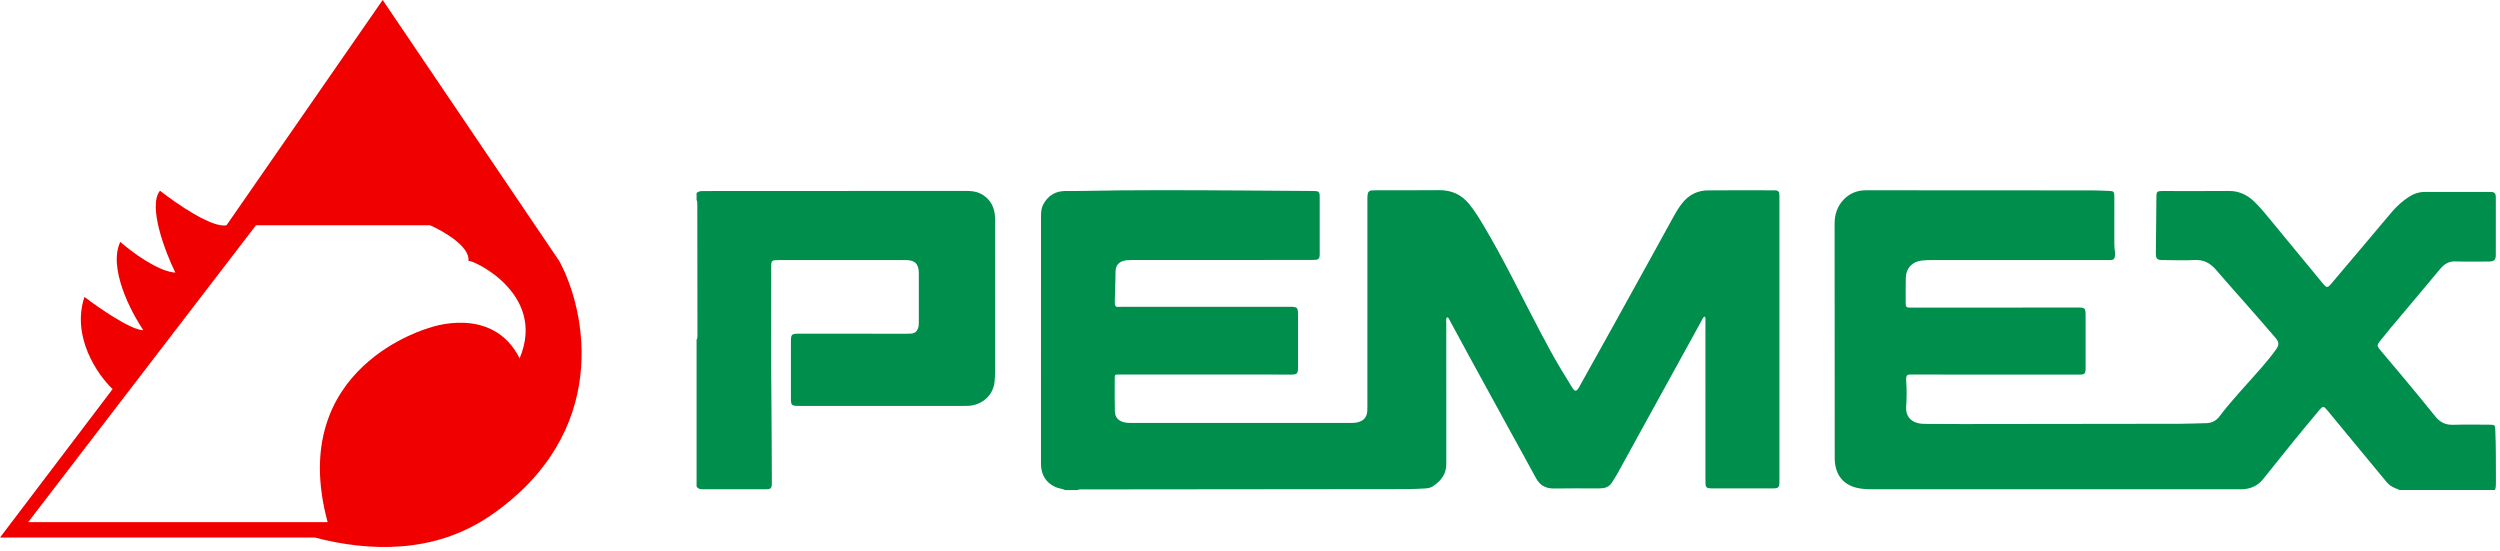
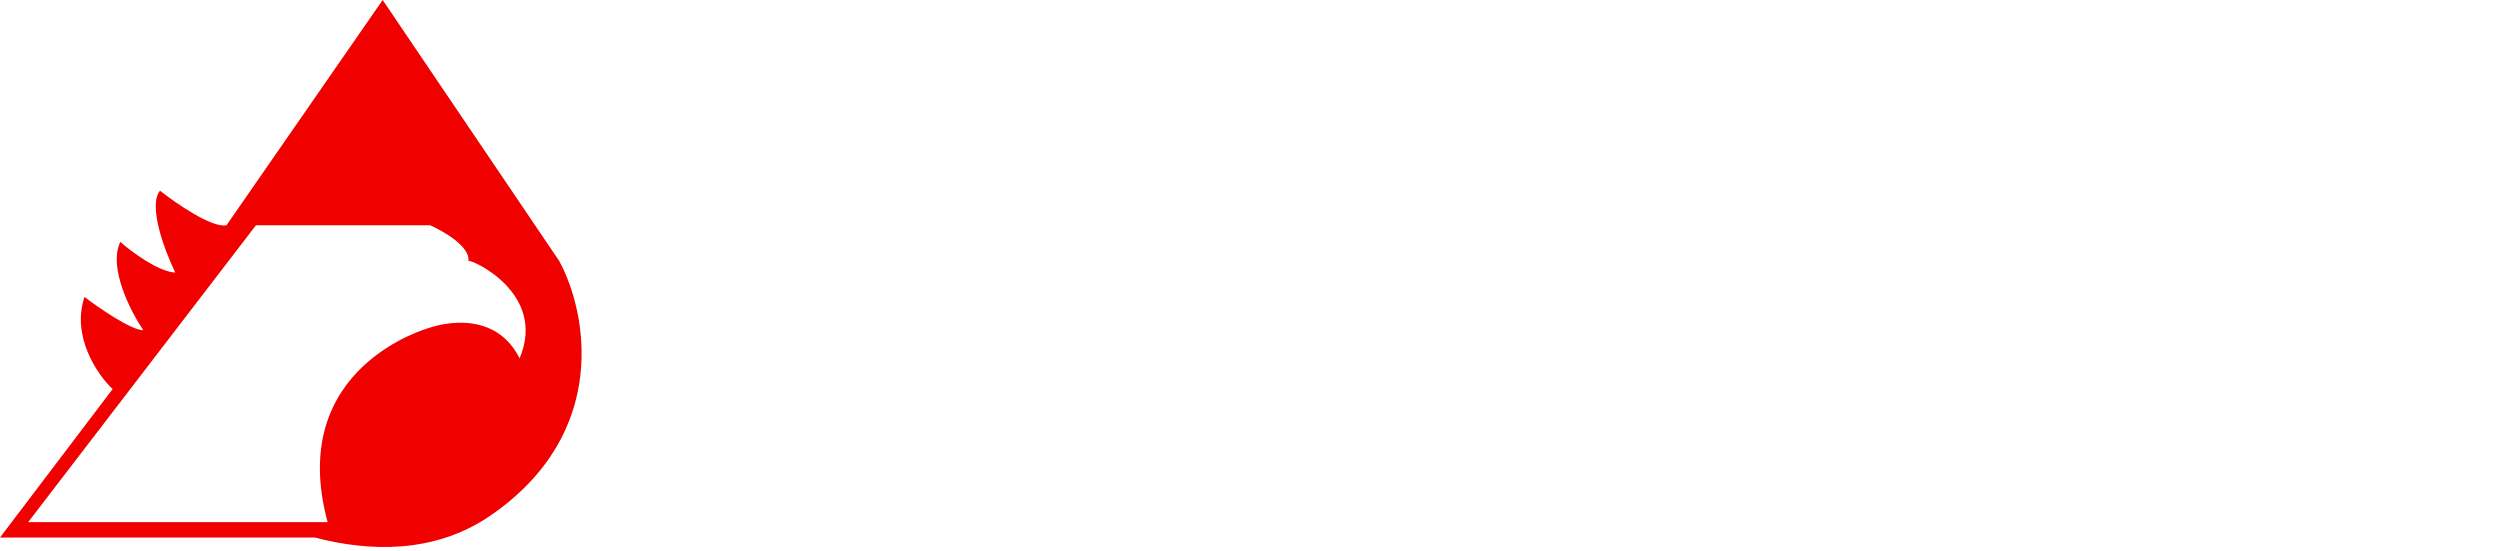
<svg xmlns="http://www.w3.org/2000/svg" width="336" height="74" viewBox="0 0 336 74" fill="none">
  <path fill-rule="evenodd" clip-rule="evenodd" d="M0 72.244L15.137 52.291C13.13 50.398 9.564 45.273 11.353 39.906C13.302 41.397 17.614 44.378 19.265 44.378C17.545 41.855 14.518 35.95 16.169 32.51C17.66 33.828 21.226 36.5 23.565 36.638C22.189 33.828 19.85 27.693 21.501 25.629C23.68 27.349 28.519 30.686 30.445 30.273L51.431 0L75.168 35.09C78.837 41.855 82.117 58.173 65.879 69.32C58.311 74.48 49.538 74.136 42.314 72.244H0ZM57.795 30.273H34.402L3.784 70.179H44.034C38.358 49.194 57.795 44.034 57.795 44.034C57.795 44.034 66.223 40.938 69.835 48.162C73.6 39.265 63.068 34.711 62.956 35.083C63.222 33.158 59.627 31.075 57.795 30.273Z" fill="#F10000" />
  <g clip-path="url(#clip0_2912_12)">
    <path d="M143.171 65.861C142.728 65.663 142.234 65.647 141.789 65.431C140.583 64.848 139.993 63.881 139.912 62.567C139.905 62.451 139.905 62.334 139.906 62.217C139.907 51.165 139.91 40.112 139.91 29.06C139.91 28.488 139.961 27.926 140.243 27.42C140.872 26.293 141.826 25.688 143.126 25.674C143.804 25.666 144.483 25.679 145.161 25.665C152.565 25.509 159.97 25.563 167.373 25.605C170.454 25.623 173.535 25.638 176.617 25.671C177.244 25.677 177.364 25.785 177.366 26.426C177.375 28.994 177.375 31.563 177.369 34.131C177.367 34.802 177.226 34.93 176.524 34.931C173.21 34.938 169.894 34.941 166.58 34.944C161.753 34.947 156.926 34.948 152.099 34.948C151.71 34.948 151.324 34.956 150.948 35.076C150.326 35.273 149.981 35.7 149.937 36.353C149.918 36.625 149.929 36.898 149.921 37.17C149.891 38.259 149.858 39.348 149.829 40.436C149.824 40.591 149.826 40.748 149.842 40.902C149.867 41.127 149.995 41.252 150.229 41.248C150.462 41.244 150.694 41.233 150.927 41.233C158.371 41.232 165.814 41.232 173.258 41.233C174.41 41.233 174.456 41.279 174.457 42.459C174.458 44.735 174.456 47.012 174.456 49.289C174.456 49.347 174.457 49.406 174.456 49.464C174.439 50.203 174.301 50.342 173.559 50.342C165.805 50.341 158.051 50.339 150.297 50.336C149.867 50.336 149.823 50.356 149.821 50.787C149.814 52.266 149.806 53.745 149.833 55.224C149.849 56.112 150.313 56.604 151.189 56.781C151.457 56.835 151.727 56.844 151.998 56.844C161.846 56.844 171.694 56.844 181.541 56.846C181.892 56.846 182.237 56.824 182.577 56.73C183.277 56.537 183.696 56.047 183.756 55.314C183.782 54.985 183.777 54.653 183.777 54.322C183.778 45.197 183.778 36.07 183.778 26.944C183.778 26.653 183.768 26.361 183.821 26.071C183.874 25.782 184.042 25.622 184.327 25.595C184.52 25.577 184.714 25.575 184.908 25.575C187.738 25.57 190.569 25.582 193.399 25.557C195.059 25.543 196.403 26.121 197.463 27.43C198.201 28.343 198.808 29.333 199.404 30.334C200.727 32.556 201.954 34.83 203.147 37.125C204.87 40.436 206.538 43.776 208.324 47.053C209.245 48.744 210.246 50.387 211.262 52.021C211.334 52.136 211.405 52.254 211.496 52.355C211.684 52.565 211.841 52.563 212.026 52.344C212.125 52.227 212.199 52.087 212.275 51.951C213.686 49.422 215.102 46.896 216.506 44.363C218.41 40.93 220.307 37.492 222.205 34.055C223.106 32.421 223.997 30.781 224.904 29.151C225.32 28.404 225.752 27.666 226.329 27.025C227.186 26.073 228.278 25.602 229.528 25.588C232.493 25.556 235.46 25.573 238.425 25.579C239.026 25.581 239.134 25.708 239.152 26.3C239.158 26.475 239.155 26.651 239.155 26.826C239.155 39.338 239.155 51.85 239.155 64.361C239.155 64.575 239.162 64.79 239.147 65.003C239.116 65.452 238.981 65.591 238.549 65.634C238.415 65.647 238.278 65.642 238.143 65.642C235.506 65.642 232.87 65.642 230.233 65.642C230.117 65.642 230.001 65.645 229.884 65.636C229.36 65.599 229.24 65.479 229.216 64.963C229.208 64.788 229.213 64.612 229.213 64.438C229.213 57.394 229.213 50.349 229.211 43.306C229.211 43.06 229.257 42.806 229.136 42.536C228.869 42.635 228.813 42.881 228.71 43.067C227.813 44.681 226.929 46.301 226.038 47.919C224.061 51.512 222.082 55.105 220.105 58.698C219.234 60.282 218.358 61.863 217.495 63.451C217.234 63.931 216.934 64.383 216.647 64.845C216.343 65.334 215.9 65.568 215.349 65.616C215.06 65.641 214.768 65.64 214.478 65.64C212.617 65.643 210.755 65.62 208.895 65.654C207.771 65.676 206.97 65.254 206.43 64.248C205.28 62.108 204.091 59.989 202.923 57.858C201.044 54.433 199.167 51.006 197.294 47.578C196.465 46.06 195.648 44.535 194.821 43.016C194.743 42.873 194.722 42.669 194.473 42.642C194.306 42.883 194.378 43.163 194.378 43.423C194.375 49.455 194.378 55.487 194.38 61.519C194.38 61.791 194.375 62.064 194.38 62.336C194.404 63.686 193.686 64.601 192.64 65.317C192.348 65.517 192.008 65.619 191.654 65.638C190.9 65.678 190.145 65.732 189.39 65.733C174.832 65.751 160.274 65.762 145.716 65.777C145.409 65.777 145.094 65.728 144.799 65.861H143.171H143.171Z" fill="#008E4C" />
    <path d="M322.536 65.861C322.339 65.782 322.141 65.703 321.944 65.623C321.488 65.439 321.085 65.182 320.766 64.796C318.85 62.474 316.93 60.155 315.012 57.835C314.282 56.952 313.55 56.07 312.824 55.183C312.304 54.547 312.203 54.533 311.685 55.152C310.552 56.508 309.419 57.864 308.303 59.236C306.919 60.939 305.545 62.651 304.182 64.37C303.453 65.29 302.501 65.712 301.356 65.754C301.181 65.761 301.007 65.757 300.832 65.757C284.471 65.757 268.109 65.757 251.748 65.757C251.167 65.757 250.588 65.743 250.01 65.653C247.913 65.329 246.71 64.012 246.592 61.875C246.582 61.7 246.586 61.525 246.586 61.35C246.581 50.939 246.579 40.529 246.569 30.118C246.568 28.836 246.915 27.71 247.832 26.779C248.596 26.004 249.516 25.623 250.587 25.577C250.819 25.567 251.052 25.573 251.285 25.573C261.249 25.577 271.213 25.58 281.177 25.589C281.99 25.59 282.804 25.632 283.616 25.668C284.029 25.687 284.124 25.788 284.159 26.194C284.174 26.368 284.168 26.544 284.168 26.719C284.167 28.509 284.165 30.3 284.165 32.09C284.165 32.654 284.158 33.217 284.242 33.779C284.274 33.988 284.268 34.208 284.245 34.419C284.202 34.808 284.075 34.92 283.688 34.949C283.553 34.959 283.417 34.954 283.281 34.954C275.488 34.953 267.695 34.951 259.902 34.951C259.36 34.951 258.819 34.952 258.276 35.018C256.988 35.175 256.164 36.049 256.139 37.352C256.118 38.461 256.12 39.57 256.124 40.679C256.126 41.282 256.189 41.344 256.8 41.345C259.63 41.349 262.461 41.348 265.291 41.345C269.943 41.341 274.596 41.333 279.249 41.328C280.22 41.327 280.305 41.41 280.306 42.395C280.309 44.729 280.307 47.065 280.307 49.4C280.307 49.517 280.31 49.634 280.299 49.75C280.255 50.199 280.132 50.318 279.675 50.344C279.463 50.356 279.249 50.349 279.036 50.349C271.747 50.346 264.458 50.342 257.169 50.34C256.378 50.34 256.12 50.206 256.2 51.331C256.279 52.433 256.263 53.546 256.186 54.655C256.104 55.836 256.711 56.634 257.858 56.89C258.144 56.954 258.434 56.969 258.724 56.971C260.391 56.98 262.058 56.994 263.725 56.992C273.457 56.983 283.188 56.974 292.92 56.956C294.12 56.953 295.32 56.897 296.521 56.872C297.25 56.857 297.846 56.555 298.278 55.986C300.019 53.692 302.019 51.624 303.905 49.456C304.58 48.679 305.234 47.883 305.841 47.05C306.347 46.355 306.344 46.007 305.769 45.339C304.505 43.865 303.225 42.404 301.945 40.944C300.575 39.382 299.18 37.842 297.832 36.261C297.059 35.352 296.138 34.872 294.939 34.945C293.526 35.031 292.113 34.952 290.7 34.952C289.904 34.952 289.742 34.803 289.748 33.998C289.763 31.586 289.794 29.174 289.819 26.762C289.82 26.586 289.813 26.411 289.824 26.237C289.852 25.797 289.946 25.707 290.393 25.677C290.509 25.669 290.626 25.673 290.742 25.673C293.67 25.673 296.597 25.692 299.524 25.665C300.869 25.653 301.974 26.15 302.929 27.054C303.776 27.858 304.502 28.774 305.245 29.67C307.563 32.466 309.865 35.275 312.174 38.079C312.706 38.725 312.811 38.731 313.361 38.083C315.195 35.921 317.023 33.754 318.852 31.587C319.742 30.534 320.618 29.469 321.519 28.425C322.169 27.673 322.908 27.015 323.741 26.467C324.407 26.028 325.137 25.794 325.933 25.793C328.821 25.789 331.71 25.788 334.598 25.792C335.282 25.792 335.434 25.924 335.437 26.603C335.447 29.171 335.446 31.74 335.435 34.308C335.433 34.919 335.188 35.146 334.569 35.149C333.057 35.156 331.544 35.184 330.034 35.133C329.147 35.104 328.532 35.459 327.985 36.117C325.799 38.745 323.589 41.352 321.392 43.971C320.868 44.596 320.357 45.232 319.847 45.869C319.465 46.346 319.463 46.514 319.859 46.989C320.905 48.242 321.967 49.479 323.009 50.734C324.448 52.468 325.892 54.198 327.298 55.958C327.931 56.751 328.675 57.126 329.701 57.093C331.328 57.04 332.958 57.075 334.586 57.078C335.314 57.079 335.338 57.122 335.369 57.821C335.471 60.154 335.435 62.489 335.452 64.824C335.455 65.175 335.444 65.523 335.333 65.86H322.538L322.536 65.861Z" fill="#008E4C" />
    <path d="M93.619 25.93C93.855 25.732 94.13 25.674 94.432 25.678C94.955 25.685 95.479 25.674 96.002 25.674C107.244 25.67 118.486 25.669 129.727 25.659C130.574 25.658 131.378 25.726 132.119 26.211C133.231 26.938 133.689 27.989 133.74 29.27C133.747 29.444 133.745 29.62 133.745 29.794C133.745 36.507 133.745 43.219 133.746 49.931C133.746 50.379 133.705 50.823 133.671 51.269C133.535 53.045 132.074 54.428 130.169 54.547C129.976 54.56 129.781 54.554 129.588 54.554C122.222 54.554 114.857 54.554 107.492 54.554C106.319 54.554 106.299 54.533 106.299 53.34C106.299 50.869 106.298 48.398 106.299 45.927C106.299 44.922 106.374 44.846 107.4 44.846C112.168 44.847 116.936 44.85 121.704 44.851C121.975 44.851 122.247 44.85 122.517 44.827C122.946 44.789 123.228 44.551 123.375 44.145C123.47 43.885 123.49 43.615 123.49 43.341C123.489 41.143 123.49 38.944 123.49 36.746C123.49 36.688 123.49 36.629 123.486 36.571C123.434 35.455 122.975 35 121.854 34.957C121.68 34.95 121.505 34.954 121.331 34.954C115.807 34.954 110.283 34.954 104.759 34.954C103.659 34.954 103.646 34.968 103.646 36.052C103.65 41.772 103.606 47.492 103.675 53.212C103.721 57.024 103.709 60.837 103.736 64.649C103.745 65.724 103.704 65.758 102.626 65.758C99.951 65.759 97.276 65.757 94.602 65.759C94.227 65.759 93.857 65.76 93.62 65.394V45.662C93.759 45.453 93.736 45.215 93.736 44.984C93.731 39.172 93.724 33.36 93.719 27.548C93.719 27.315 93.729 27.081 93.62 26.863V25.93H93.619Z" fill="#008E4C" />
  </g>
  <defs>
    <clipPath id="clip0_2912_12">
-       <rect width="241.831" height="40.305" fill="white" transform="translate(93.619 25.556)" />
-     </clipPath>
+       </clipPath>
  </defs>
</svg>